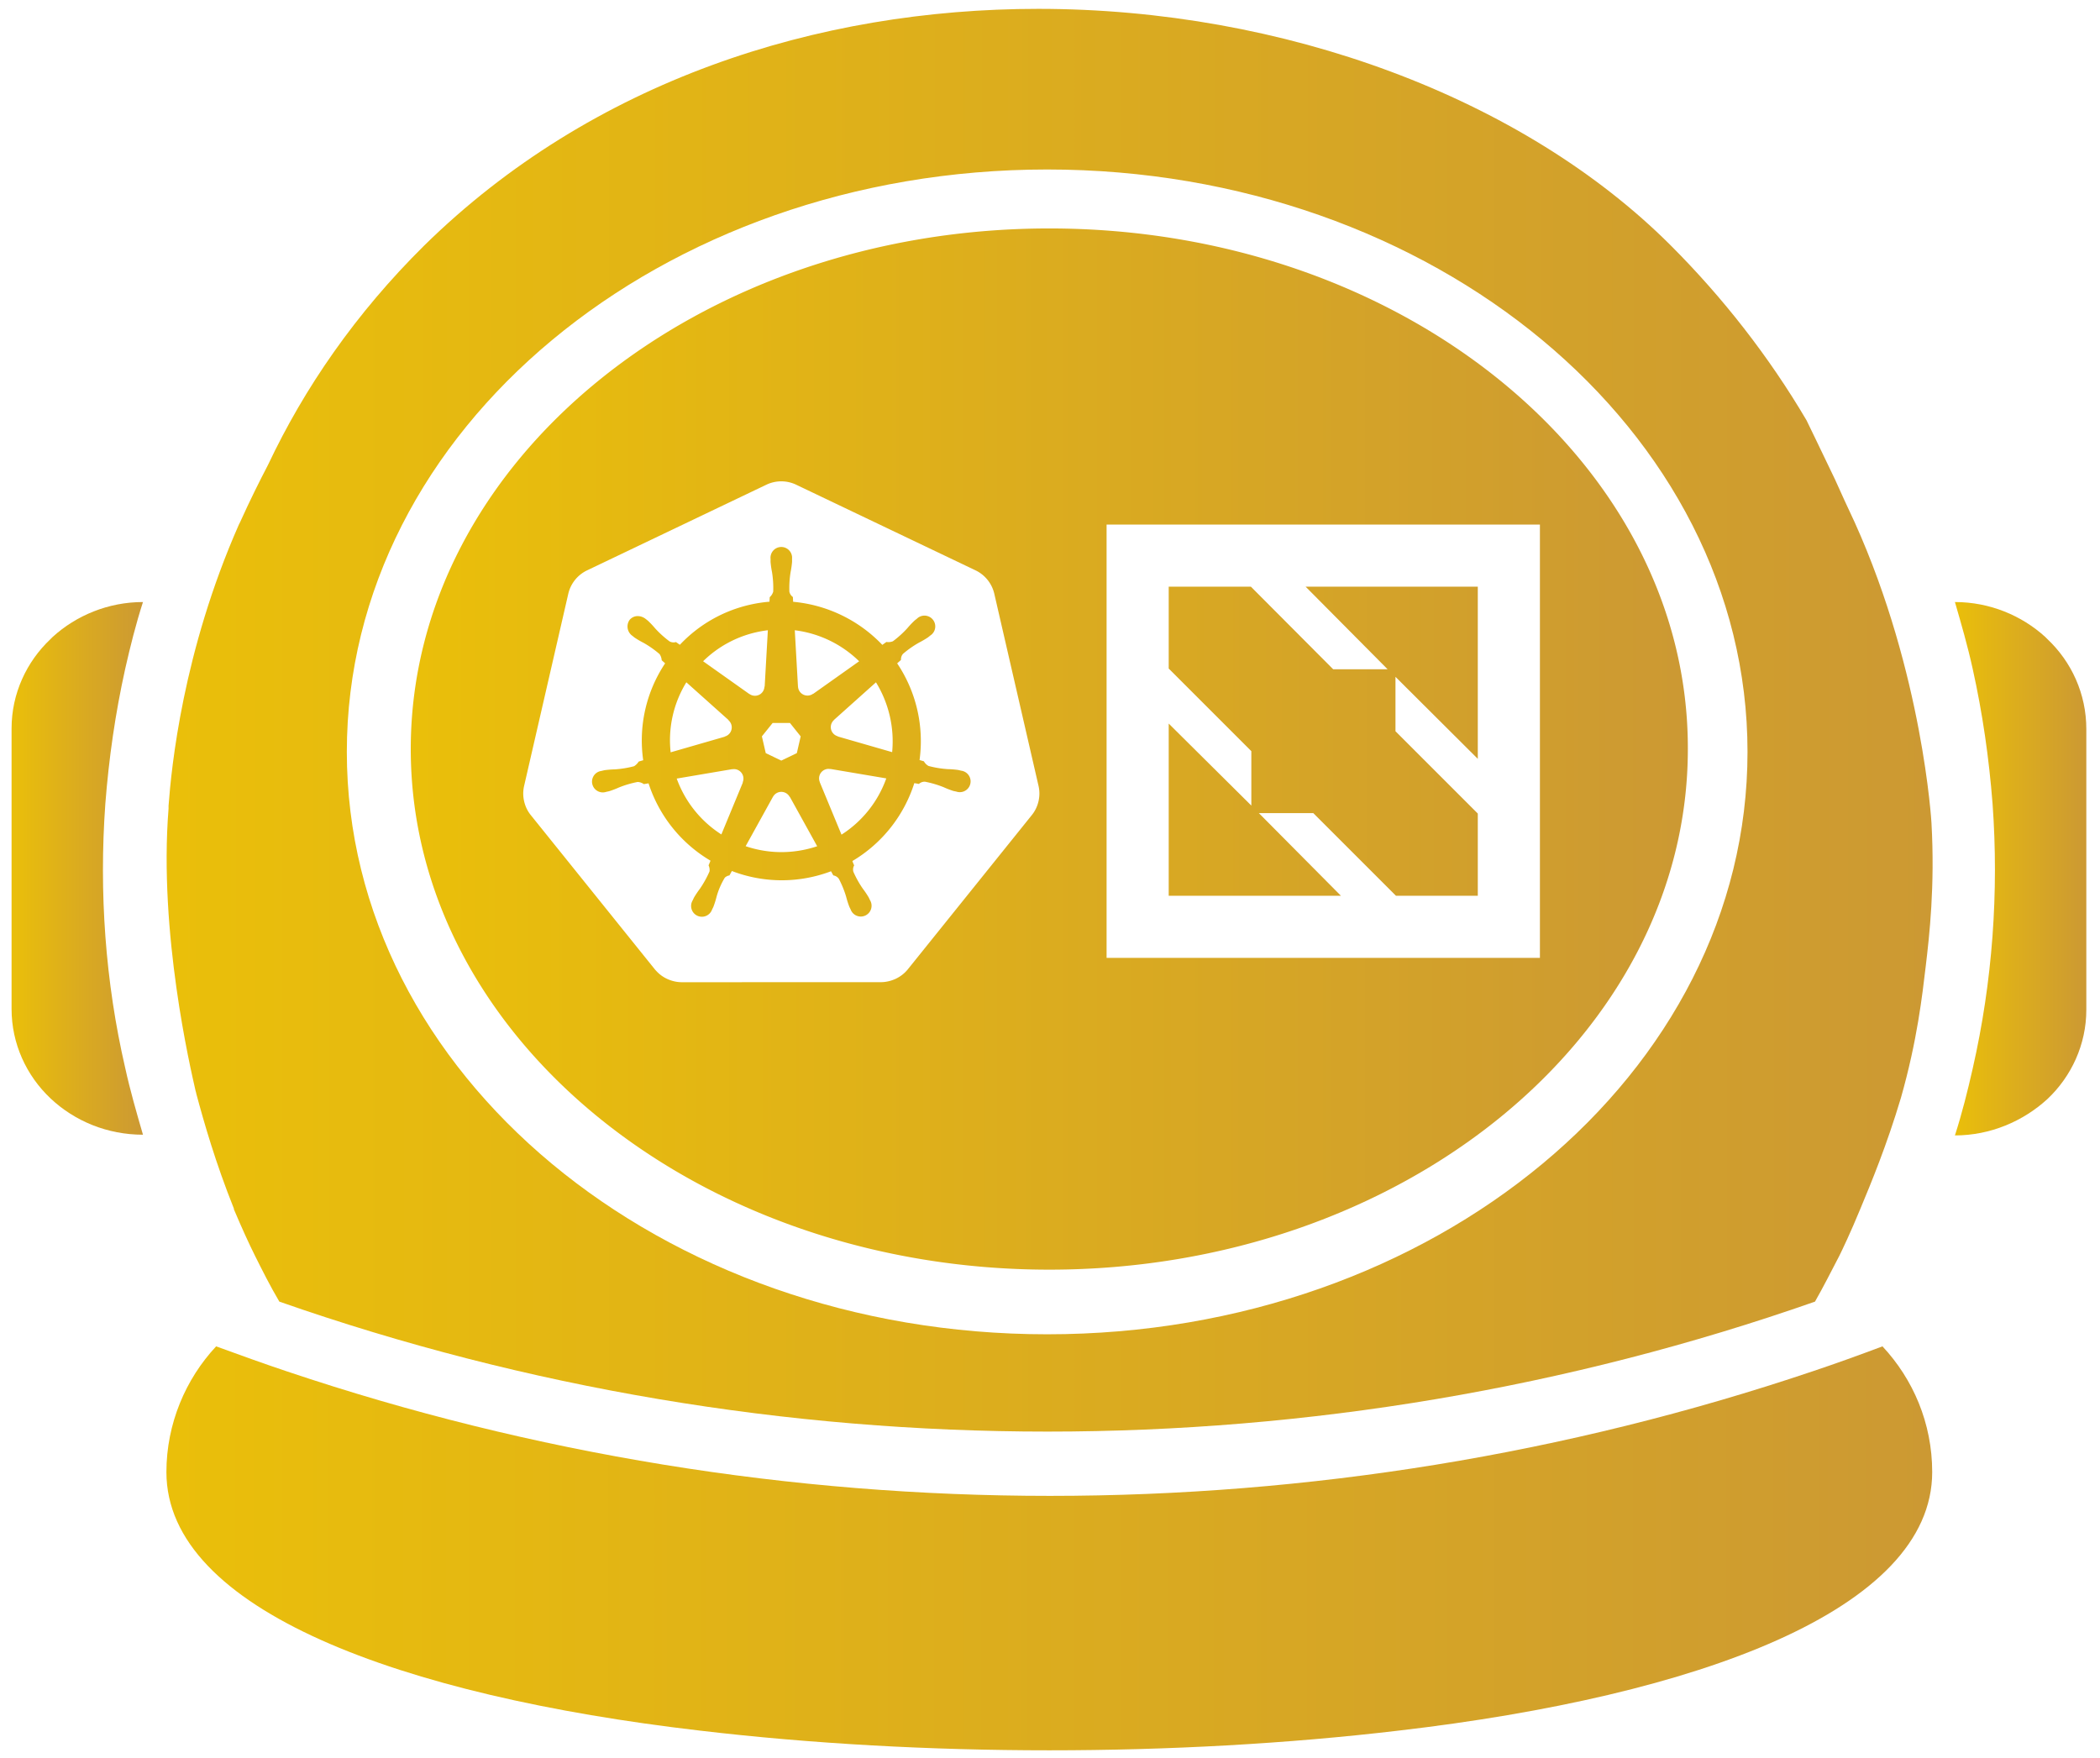
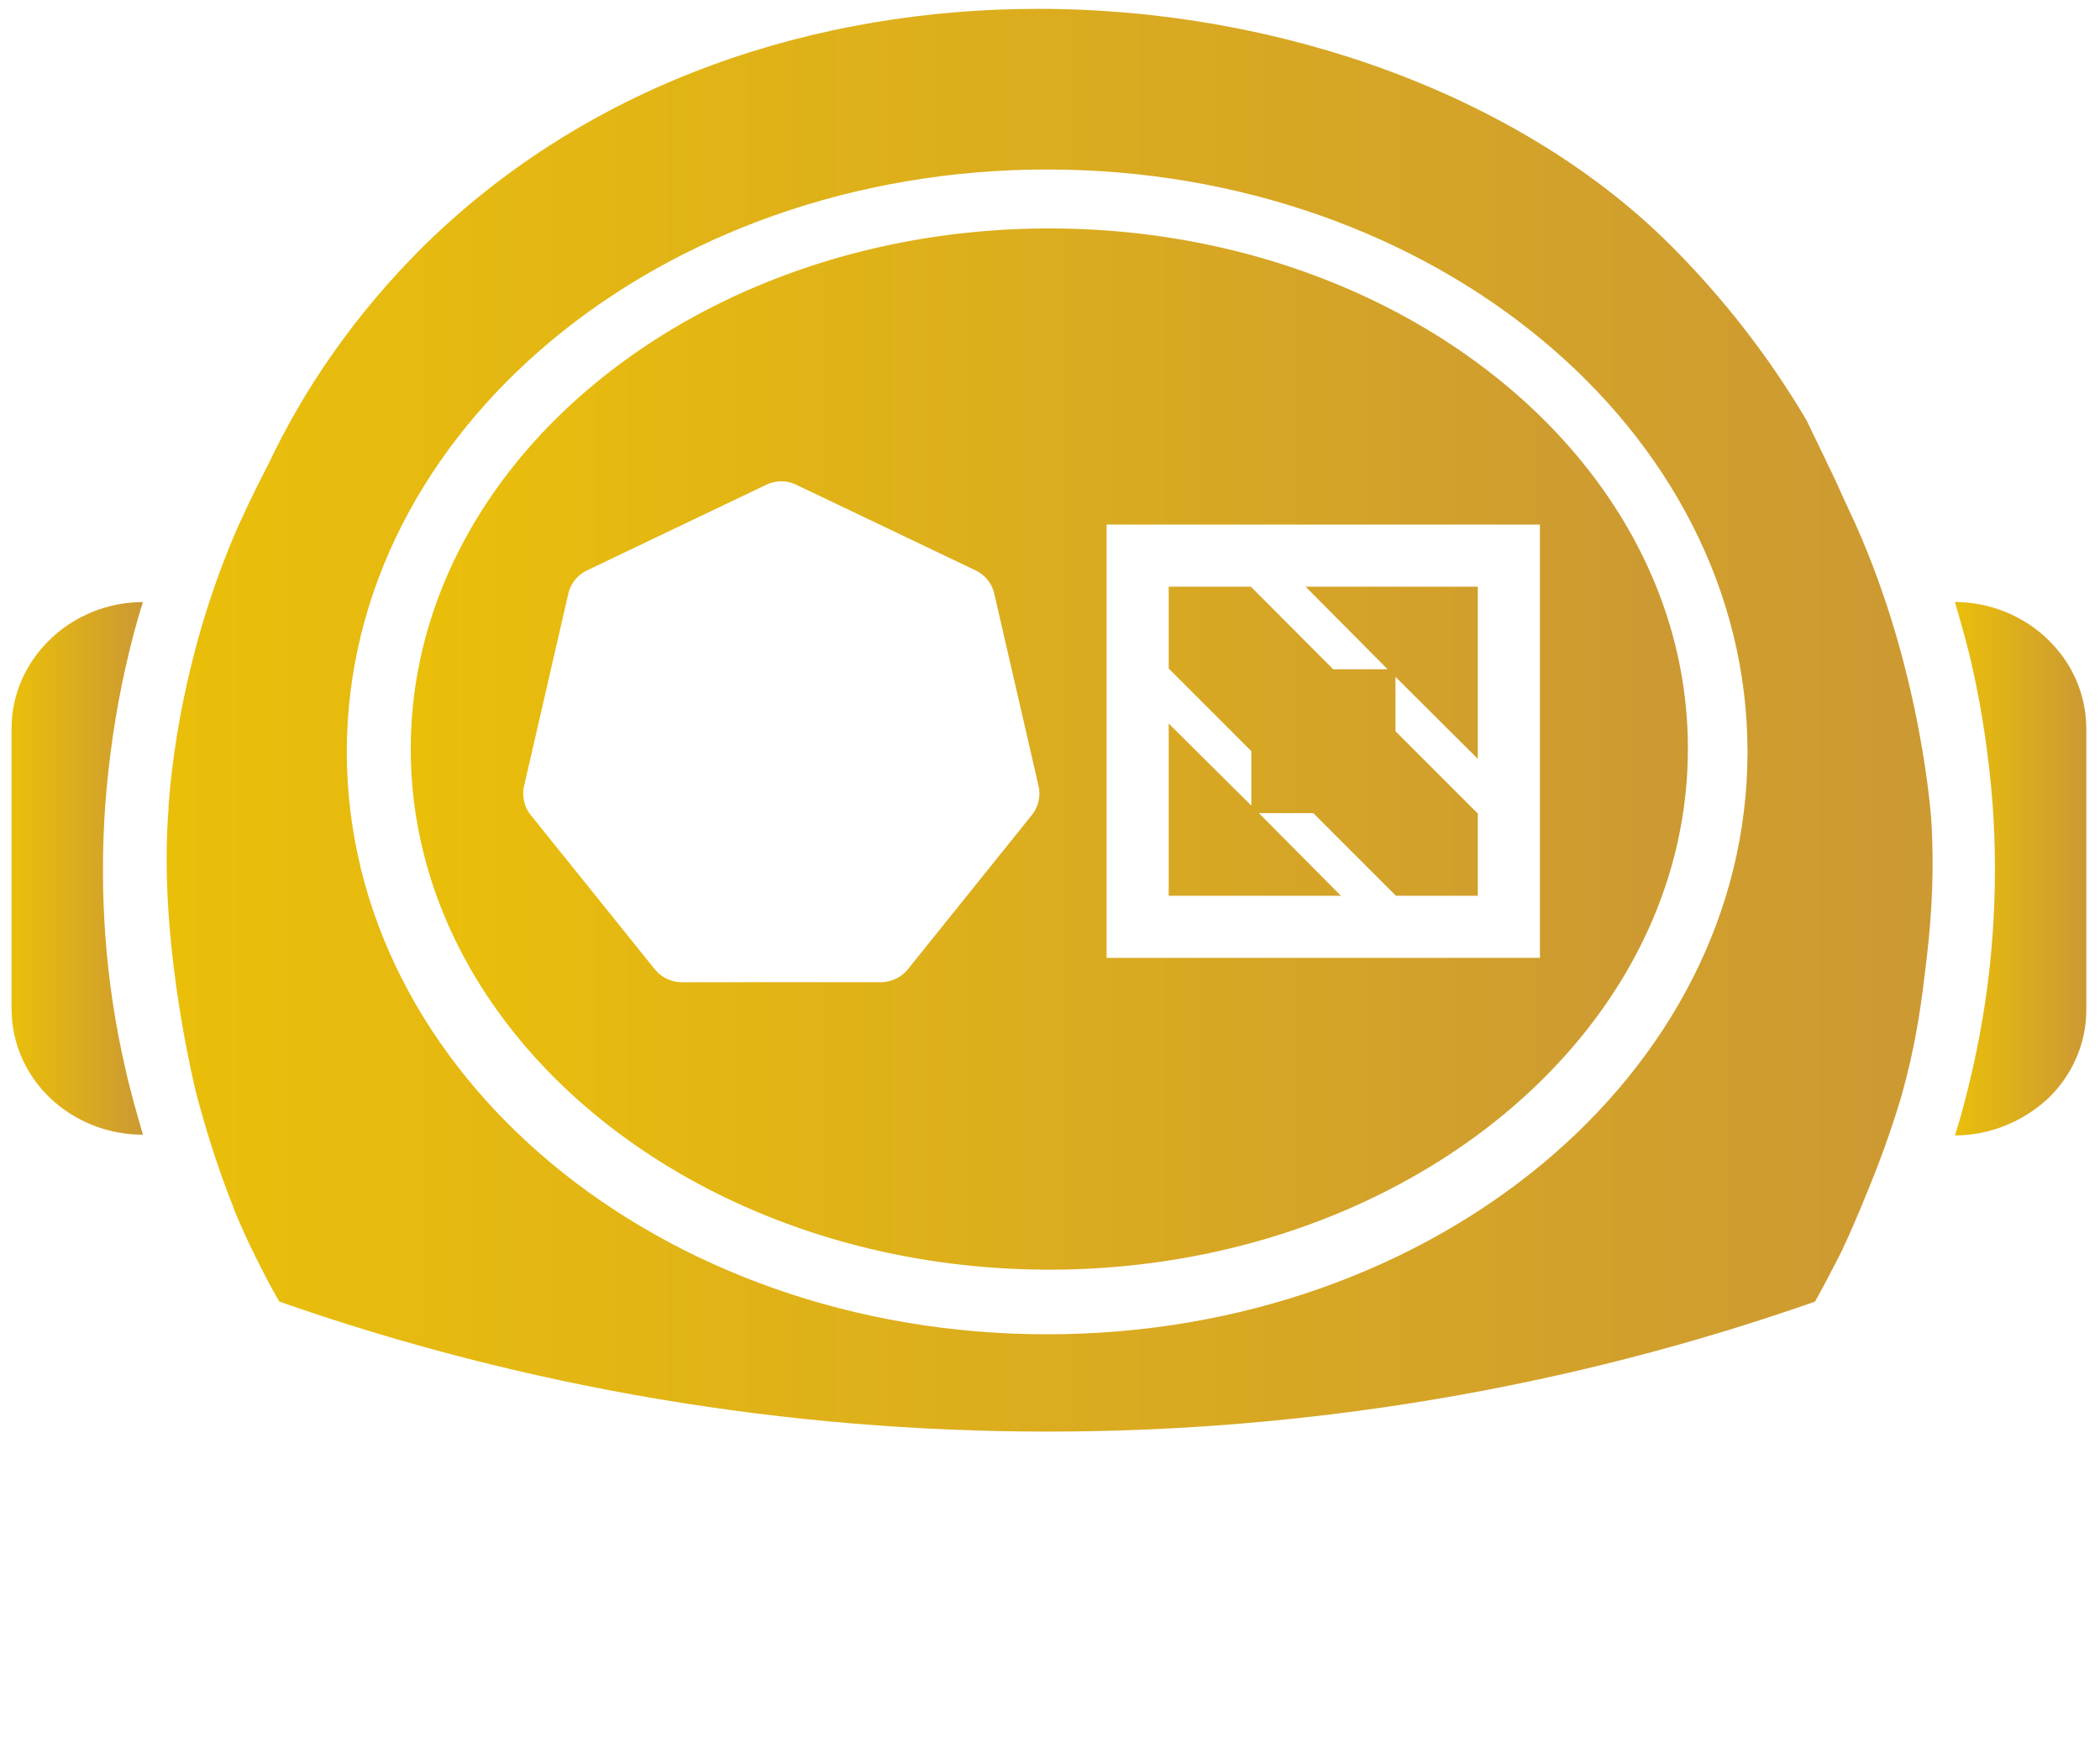
<svg xmlns="http://www.w3.org/2000/svg" xmlns:xlink="http://www.w3.org/1999/xlink" viewBox="100.23 26.005 599.541 501.93" role="img" style="max-height: 500px" width="599.541" height="501.93">
  <title>golden-kubestronaut-color.svg</title>
  <defs>
    <linearGradient gradientUnits="userSpaceOnUse" gradientTransform="matrix(14.763 0 0 -14.763 7596.775 -15267.802)" y2="-1052.755" y1="-1052.755" x2="-467.446" x1="-469.987" id="linear-gradient">
      <stop stop-color="#eabf0a" offset="0" />
      <stop stop-color="#c93" offset="1" />
    </linearGradient>
    <linearGradient gradientUnits="userSpaceOnUse" gradientTransform="matrix(143.481 0 0 -143.481 72168.297 -132008.92)" y2="-921.703" y1="-921.703" x2="-498.924" x1="-501.467" id="linear-gradient-2">
      <stop stop-color="#eabf0a" offset="0" />
      <stop stop-color="#c93" offset="1" />
    </linearGradient>
    <linearGradient gradientUnits="userSpaceOnUse" gradientTransform="matrix(143.481 0 0 -143.481 72168.297 -132008.92)" y2="-921.684" y1="-921.684" x2="-498.924" x1="-501.467" id="linear-gradient-3">
      <stop stop-color="#eabf0a" offset="0" />
      <stop stop-color="#c93" offset="1" />
    </linearGradient>
    <linearGradient gradientUnits="userSpaceOnUse" gradientTransform="matrix(143.481 0 0 -143.481 72168.297 -132008.92)" y2="-921.718" y1="-921.718" x2="-498.925" x1="-501.467" id="linear-gradient-4">
      <stop stop-color="#eabf0a" offset="0" />
      <stop stop-color="#c93" offset="1" />
    </linearGradient>
    <linearGradient gradientUnits="userSpaceOnUse" gradientTransform="matrix(198.383 0 0 -198.383 99756.747 -181707.33)" y2="-918.301" y1="-918.301" x2="-499.563" x1="-502.104" id="linear-gradient-5">
      <stop stop-color="#eabf0a" offset="0" />
      <stop stop-color="#c93" offset="1" />
    </linearGradient>
    <linearGradient gradientUnits="userSpaceOnUse" gradientTransform="matrix(14.763 0 0 -14.763 7378.442 -15267.843)" y2="-1052.751" y1="-1052.751" x2="-490.238" x1="-492.779" id="linear-gradient-6">
      <stop stop-color="#eabf0a" offset="0" />
      <stop stop-color="#c93" offset="1" />
    </linearGradient>
    <linearGradient gradientUnits="userSpaceOnUse" gradientTransform="matrix(198.404 0 0 -198.404 99767.455 -181819.644)" y2="-917.577" y1="-917.577" x2="-499.563" x1="-502.104" id="linear-gradient-7">
      <stop stop-color="#eabf0a" offset="0" />
      <stop stop-color="#c93" offset="1" />
    </linearGradient>
    <linearGradient xlink:href="#linear-gradient-7" y2="893.154" y1="608.542" x2="557.827" x1="-290.924" id="linear-gradient-8" />
    <linearGradient xlink:href="#linear-gradient-7" y2="880.095" y1="595.484" x2="562.206" x1="-286.545" id="linear-gradient-9" />
    <linearGradient xlink:href="#linear-gradient-7" y2="854.355" y1="569.743" x2="570.837" x1="-277.914" id="linear-gradient-10" />
    <linearGradient xlink:href="#linear-gradient-7" y2="842.176" y1="557.565" x2="574.921" x1="-273.83" id="linear-gradient-11" />
    <linearGradient xlink:href="#linear-gradient-7" y2="824.942" y1="540.331" x2="580.7" x1="-268.051" id="linear-gradient-12" />
    <linearGradient xlink:href="#linear-gradient-7" y2="802.318" y1="517.707" x2="588.287" x1="-260.465" id="linear-gradient-13" />
    <linearGradient xlink:href="#linear-gradient-7" y2="794.257" y1="509.646" x2="590.99" x1="-257.761" id="linear-gradient-14" />
    <linearGradient xlink:href="#linear-gradient-7" y2="778.002" y1="493.39" x2="596.441" x1="-252.31" id="linear-gradient-15" />
    <linearGradient xlink:href="#linear-gradient-7" y2="760.215" y1="475.604" x2="602.405" x1="-246.346" id="linear-gradient-16" />
    <linearGradient xlink:href="#linear-gradient-7" y2="739.51" y1="454.898" x2="609.348" x1="-239.403" id="linear-gradient-17" />
    <linearGradient xlink:href="#linear-gradient-7" y2="717.812" y1="433.2" x2="616.624" x1="-232.127" id="linear-gradient-18" />
    <linearGradient xlink:href="#linear-gradient-7" y2="695.819" y1="411.208" x2="623.999" x1="-224.752" id="linear-gradient-19" />
    <linearGradient xlink:href="#linear-gradient-7" y2="756.567" y1="471.956" x2="603.629" x1="-245.123" id="linear-gradient-20" />
    <linearGradient xlink:href="#linear-gradient-7" y2="731.97" y1="447.359" x2="611.877" x1="-236.875" id="linear-gradient-21" />
    <linearGradient xlink:href="#linear-gradient-7" y2="712.327" y1="427.716" x2="618.463" x1="-230.288" id="linear-gradient-22" />
    <linearGradient xlink:href="#linear-gradient-7" y2="688.446" y1="403.835" x2="626.471" x1="-222.28" id="linear-gradient-23" />
    <linearGradient xlink:href="#linear-gradient-7" y2="660.328" y1="375.717" x2="635.9" x1="-212.851" id="linear-gradient-24" />
    <linearGradient xlink:href="#linear-gradient-7" y2="636.401" y1="351.79" x2="643.924" x1="-204.828" id="linear-gradient-25" />
    <clipPath id="clippath">
      <path class="cls-1" d="M663.421 216.956c2.838 12.774 4.663 25.551 5.677 38.529 1.824 25.147 0 50.699-5.677 75.64-1.421 6.284-3.042 12.774-5.07 19.061 10.139 0 19.468-4.056 26.362-10.342 6.897-6.49 11.153-15.615 11.153-25.551v-80.1c0-10.137-4.256-19.262-11.153-25.755l-.607-.607c-6.693-6.083-15.819-9.936-25.755-9.936 1.824 6.287 3.649 12.574 5.07 19.061h0z" />
    </clipPath>
    <style>.cls-1{fill:none}</style>
  </defs>
  <g clip-path="url(#clippath)">
    <path d="M658.352 197.895h37.515v152.291h-37.515z" fill="url(#linear-gradient)" />
  </g>
  <path class="cls-1" d="M399.192 406.966c110.517 0 199.945-74.42 199.945-166.283S509.506 74.398 399.192 74.398s-199.943 74.423-199.943 166.286h-0c0 91.86 89.426 166.283 199.943 166.283zm.61-315.736c100.581 0 182.506 66.715 182.302 148.642 0 81.924-81.721 148.64-182.302 148.64s-182.302-66.715-182.302-148.64S299.221 91.23 399.802 91.23z" />
  <path d="M459.632 258.164h15.54l23.589 23.589h23.374v-23.46l-23.503-23.503v-15.539l23.503 23.417v-49.159h-49.159l23.417 23.589h-15.539l-23.503-23.589h-23.46v23.374l23.589 23.589v15.54l-23.589-23.417v49.158h49.158l-23.417-23.589z" fill="url(#linear-gradient-2)" />
-   <path d="M303.079 271.743l-.557 1.337c.259.539.353 1.141.272 1.736-.765 1.746-1.692 3.418-2.775 4.988-.595.785-1.144 1.603-1.644 2.452-.122.229-.277.582-.394.823-.104.178-.193.363-.262.556-.574 1.603.262 3.365 1.863 3.936 1.603.572 3.364-.262 3.936-1.865l.005-.005v-.005c.117-.242.282-.557.381-.78a25.933 25.933 0 0 0 .884-2.811c.529-1.939 1.329-3.794 2.373-5.512.366-.343.828-.567 1.324-.643l.694-1.258c9.105 3.502 19.181 3.527 28.303.071.196.346.559 1.011.656 1.182.625.099 1.189.44 1.565.948.869 1.647 1.573 3.375 2.104 5.159.244.953.541 1.891.892 2.811.099.226.262.546.379.788.069.188.152.368.257.541.874 1.461 2.765 1.936 4.226 1.062 1.461-.874 1.936-2.765 1.062-4.226-.117-.241-.279-.597-.401-.826a25.514 25.514 0 0 0-1.644-2.445c-1.065-1.53-1.974-3.161-2.719-4.869-.163-.61-.076-1.26.236-1.809-.196-.402-.366-.816-.511-1.237l-0.0 0.0 0-0v0c8.421-4.993 14.713-12.909 17.679-22.24.44.069.877.145 1.311.229.467-.429 1.082-.658 1.718-.638 1.83.351 3.621.877 5.349 1.573.897.409 1.814.762 2.752 1.065.221.056.539.112.79.168.023.005.041.015.061.02l.046.005a3.052 3.052 0 0 0 .562.13c1.685.221 3.232-.966 3.453-2.65.221-1.687-.966-3.232-2.651-3.453-.264-.061-.638-.165-.894-.211a25.869 25.869 0 0 0-2.94-.236c-1.858-.122-3.7-.424-5.499-.905-.557-.313-1.014-.773-1.324-1.329l-1.238-.361c1.324-9.674-.95-19.496-6.391-27.605.318-.287.917-.818 1.09-.976-.043-.63.163-1.255.574-1.736 1.413-1.215 2.94-2.287 4.561-3.204.877-.447 1.728-.943 2.549-1.487.198-.147.47-.379.676-.546.183-.117.353-.252.508-.404 1.212-1.194 1.225-3.146.03-4.361-1.197-1.212-3.148-1.225-4.361-.03-.208.165-.493.381-.681.544-.714.673-1.393 1.39-2.025 2.142-1.253 1.38-2.638 2.633-4.134 3.743-.59.239-1.233.308-1.86.201l-1.167.834c-6.716-7.049-15.763-11.42-25.46-12.302-.025-.407-.061-1.146-.074-1.367-.521-.361-.879-.912-1.001-1.535a28.507 28.507 0 0 1 .348-5.563c.196-.963.335-1.939.419-2.917.01-.246-.005-.602-.005-.872a3.161 3.161 0 0 0 0-.62c-.173-1.695-1.685-2.927-3.38-2.755-1.695.17-2.927 1.682-2.755 3.377 0 .028.008.056.008.086-.005.254-.015.562-.008.785.084.978.224 1.954.417 2.917.295 1.837.409 3.7.343 5.562-.175.612-.521 1.164-.996 1.586l-.074 1.296c-1.865.155-3.718.44-5.545.854-7.672 1.733-14.65 5.72-20.039 11.448a54.4 54.4 0 0 1-1.105-.785 2.429 2.429 0 0 1-1.822-.178c-1.497-1.108-2.882-2.358-4.135-3.735-.633-.752-1.306-1.469-2.02-2.145-.186-.16-.473-.379-.681-.541-.607-.49-1.357-.773-2.137-.806-.94-.051-1.848.351-2.445 1.08-1.034 1.459-.696 3.479.755 4.523l.046.03c.203.165.45.374.635.511.818.546 1.667 1.042 2.544 1.489 1.621.915 3.148 1.99 4.561 3.204.366.521.579 1.133.615 1.769l.983.877c-5.423 8.137-7.651 17.989-6.259 27.668l-1.283.376c-.335.536-.785.991-1.319 1.329-1.799.48-3.639.78-5.496.902a25.911 25.911 0 0 0-2.943.236c-.234.046-.564.132-.821.191l-.025.008-.046.013c-.19.023-.379.066-.562.127-1.613.531-2.493 2.272-1.962 3.885.531 1.616 2.272 2.493 3.885 1.962.015 0 .033 0 .048-.003.02-.005.038-.015.058-.023.252-.053.572-.114.793-.175.938-.3 1.855-.651 2.752-1.055 1.728-.696 3.517-1.222 5.347-1.573.635.038 1.245.254 1.763.62l1.337-.226c3.001 9.273 9.293 17.127 17.687 22.083zm27.336-3.25c-5.74 1.316-11.733 1.009-17.308-.889l7.786-14.078h.013c.252-.473.635-.859 1.105-1.111 1.316-.704 2.953-.211 3.659 1.103h.058l7.804 14.103a33.006 33.006 0 0 1-3.118.872zm10.058-4.183l-6.198-14.973.018-.025c-.572-1.331.008-2.876 1.311-3.507.323-.158.676-.249 1.037-.269.206-.01.417.008.62.048l.028-.036 15.971 2.701c-2.358 6.625-6.859 12.276-12.787 16.06zm9.844-43.492c3.667 5.967 5.288 12.965 4.617 19.935l-15.514-4.47-.015-.064c-.511-.142-.968-.429-1.316-.828-.986-1.126-.869-2.836.254-3.819l-.005-.033 11.979-10.721h0zm-4.803-6.01l-13.107 9.293-.048-.02c-.427.312-.938.493-1.469.516-1.492.069-2.76-1.085-2.828-2.579l-.015-.002-.91-16.065c6.932.859 13.387 3.972 18.378 8.858zm-24.695 17.61h4.935l3.067 3.835-1.1 4.782-4.432 2.132-4.442-2.137h-0l-1.103-4.785 3.075-3.827zm-4.64-25.905c1.08-.244 2.173-.432 3.27-.564l-.91 16.088-.069.033c-.02.531-.201 1.044-.513 1.474-.877 1.207-2.569 1.474-3.776.597v0l-.025.015-13.194-9.354c4.201-4.127 9.471-6.998 15.216-8.289zm-19.999 14.299l12.045 10.774-.015.064c.404.351.694.813.836 1.326.391 1.441-.457 2.927-1.898 3.321l-0.0 0-.013.053-15.438 4.455c-.77-6.978.808-14.012 4.483-19.994zm13.079 24.804l.025.033c.175-.036.356-.051.534-.048 1.245.02 2.317.889 2.592 2.104.13.557.076 1.138-.15 1.664l.048.058-6.134 14.823c-5.888-3.766-10.37-9.374-12.746-15.948l15.831-2.686z" fill="url(#linear-gradient-3)" />
  <path d="M399.802 388.512c100.581 0 182.302-66.715 182.302-148.64.203-81.927-81.721-148.642-182.302-148.642s-182.302 66.715-182.302 148.642 81.721 148.64 182.302 148.64zm16.354-212.738h123.714v123.714H416.156V175.774zm-164.98 82.142c-.402-.62-.727-1.286-.976-1.982-.145-.407-.264-.823-.356-1.248-.31-1.39-.31-2.833.003-4.224l12.64-54.99c.691-2.882 2.635-5.301 5.301-6.594l51.24-24.481c2.688-1.283 5.814-1.283 8.505 0l51.247 24.469c2.666 1.294 4.612 3.713 5.301 6.594l12.66 54.993 0.0 0v-.003c.312 1.39.312 2.831.002 4.221-.094.424-.213.844-.363 1.253-.356.996-.872 1.924-1.532 2.749l-34.372 42.76-1.082 1.344c-.663.818-1.459 1.522-2.351 2.084-.346.219-.706.419-1.075.597-.246.117-.503.216-.76.313-.328.125-.663.234-1.004.323a10 10 0 0 1-1.446.274 9.857 9.857 0 0 1-1.024.061l-56.322.013h-.552c-.844-.005-1.682-.122-2.493-.343a10.087 10.087 0 0 1-2.803-1.22c-.686-.437-1.314-.958-1.87-1.55-.17-.178-.34-.353-.496-.544l-35.467-44.097c-.198-.249-.381-.508-.557-.772z" fill="url(#linear-gradient-4)" />
-   <path d="M637.666 410.412c-6.487 2.435-13.178 4.866-19.872 7.1h0c-140.732 47.451-294.85 47.451-435.782 0-6.693-2.234-13.384-4.665-20.077-7.1h-0c-8.718 9.328-14.194 22.104-14.195 35.891v.005c.003 39.341 66.92 63.875 152.291 73.81 63.473 7.504 136.069 7.504 199.539 0 85.375-9.936 152.294-34.471 152.294-73.813 0-13.992-5.476-26.565-14.197-35.893h-0z" fill="url(#linear-gradient-5)" />
  <path d="M114.685 208.438c-6.891 6.492-11.15 15.617-11.151 25.549v80.107c.001 9.932 4.259 19.057 11.151 25.549 6.897 6.487 16.225 10.34 26.364 10.34v-0c-1.827-6.287-3.652-12.574-5.072-19.061-5.674-24.538-7.501-50.089-5.674-75.437 1.011-12.978 2.838-25.754 5.674-38.529 1.42-6.284 3.042-12.774 5.072-19.061v-0c-9.938 0-19.064 3.853-25.755 9.936l-.61.607z" fill="url(#linear-gradient-6)" />
  <path d="M156.258 338.223c2.229 8.312 5.474 19.671 10.747 32.849v.204c2.231 5.272 4.259 9.735 6.084 13.384 2.028 4.056 4.259 8.518 6.894 12.978 141.342 49.479 297.284 49.479 438.42 0 2.434-4.259 4.666-8.719 6.894-12.978.813-1.624 3.245-6.69 6.083-13.587 3.042-7.298 7.504-18.047 11.56-31.635 4.666-16.423 6.086-29.2 7.097-37.716 1.014-8.518 2.635-22.713 1.621-40.76 0 0-2.432-42.585-21.9-85.779-1.825-3.853-3.852-8.312-5.679-12.371-4.256-8.922-8.109-16.83-8.109-16.83-10.749-18.251-23.93-35.081-38.732-49.886-42.259-42.257-110.599-67.556-180.592-67.562-63.011-.005-127.355 20.489-175.294 67.562-19.671 19.468-34.273 40.76-44.615 62.663-2.432 4.663-5.067 9.936-7.908 16.22l-.404.813c-16.022 36.298-19.264 69.351-20.075 80.303v.811c-2.838 35.487 6.287 74.219 7.705 80.503.203.61.203.813.203.813zm42.991-97.54c0-91.863 89.629-166.286 199.943-166.286s199.945 74.423 199.945 166.286-89.428 166.283-199.945 166.283-199.943-74.423-199.943-166.283h0z" fill="url(#linear-gradient-7)" />
  <path d="M89.369 769.961c-1.554-2.494-3.384-5.19-5.493-8.087-2.108-2.897-4.38-5.818-6.815-8.762-2.436-2.941-4.983-5.764-7.645-8.464-2.662-2.7-5.321-5.085-7.981-7.155v32.468H44.178v-76.658h17.256v28.811c4.437-4.659 8.944-9.534 13.521-14.622 4.577-5.087 8.805-9.815 12.682-14.188h20.478c-5.216 6.214-10.465 12.187-15.744 17.92-5.278 5.735-10.835 11.504-16.667 17.312 6.132 5.116 12.049 11.183 17.746 18.204 5.697 7.021 11.174 14.762 16.436 23.223H89.369z" fill="url(#linear-gradient-8)" />
-   <path d="M164.64 767.97c-2.803.812-6.416 1.567-10.84 2.268s-9.071 1.051-13.938 1.051c-4.941 0-9.053-.663-12.334-1.991-3.282-1.327-5.882-3.188-7.798-5.586-1.918-2.396-3.282-5.254-4.093-8.573-.812-3.318-1.217-6.969-1.217-10.951v-32.411h16.482v30.421c0 5.31.7 9.145 2.102 11.504 1.4 2.361 4.019 3.54 7.854 3.54 1.179 0 2.434-.056 3.761-.166 1.328-.111 2.506-.239 3.54-.388v-44.911h16.482v56.194z" fill="url(#linear-gradient-9)" />
+   <path d="M164.64 767.97c-2.803.812-6.416 1.567-10.84 2.268s-9.071 1.051-13.938 1.051c-4.941 0-9.053-.663-12.334-1.991-3.282-1.327-5.882-3.188-7.798-5.586-1.918-2.396-3.282-5.254-4.093-8.573-.812-3.318-1.217-6.969-1.217-10.951v-32.411h16.482v30.421c0 5.31.7 9.145 2.102 11.504 1.4 2.361 4.019 3.54 7.854 3.54 1.179 0 2.434-.056 3.761-.166 1.328-.111 2.506-.239 3.54-.388v-44.911v56.194z" fill="url(#linear-gradient-9)" />
  <path d="M234.217 740.868c0 4.646-.683 8.85-2.046 12.61-1.365 3.762-3.337 6.97-5.918 9.624-2.583 2.655-5.752 4.701-9.513 6.14-3.761 1.438-8.039 2.157-12.832 2.157-1.991 0-4.076-.094-6.25-.277-2.176-.185-4.314-.425-6.416-.719-2.102-.296-4.112-.645-6.029-1.051-1.918-.404-3.614-.83-5.088-1.272v-81.304l16.482-2.655v28.982c1.842-.811 3.761-1.438 5.752-1.881s4.129-.664 6.416-.664c4.129 0 7.779.72 10.951 2.157 3.17 1.438 5.825 3.484 7.964 6.14 2.138 2.654 3.761 5.846 4.867 9.568 1.106 3.725 1.659 7.873 1.659 12.444zm-16.814-.442c0-10.619-3.91-15.929-11.726-15.929-1.697 0-3.374.221-5.033.663-1.659.443-3.005.996-4.037 1.66V756.798c.811.148 1.842.276 3.097.387 1.253.11 2.617.166 4.093.166 4.498 0 7.89-1.549 10.177-4.646 2.285-3.097 3.429-7.189 3.429-12.278z" fill="url(#linear-gradient-10)" />
  <path d="M244.172 741.311c0-5.161.791-9.679 2.378-13.551 1.585-3.871 3.668-7.097 6.25-9.679 2.581-2.58 5.548-4.535 8.905-5.862 3.355-1.328 6.803-1.991 10.343-1.991 8.258 0 14.785 2.526 19.58 7.577 4.792 5.052 7.19 12.482 7.19 22.289 0 .96-.038 2.011-.11 3.153-.075 1.144-.149 2.156-.221 3.042H261.096c.368 3.393 1.953 6.084 4.757 8.075 2.802 1.99 6.562 2.986 11.283 2.986 3.023 0 5.991-.276 8.905-.83 2.913-.553 5.291-1.233 7.135-2.046l2.212 13.385c-.885.442-2.065.885-3.54 1.327-1.476.442-3.116.83-4.923 1.161-1.808.332-3.744.608-5.807.83-2.065.222-4.131.332-6.195.332-5.237 0-9.79-.774-13.661-2.323s-7.08-3.668-9.624-6.36c-2.544-2.691-4.424-5.88-5.641-9.568-1.217-3.687-1.825-7.669-1.825-11.947zm38.716-6.305c-.075-1.4-.315-2.766-.719-4.093-.406-1.328-1.034-2.507-1.88-3.54-.849-1.032-1.918-1.881-3.208-2.544-1.291-.664-2.895-.996-4.812-.996-1.844 0-3.429.314-4.756.94-1.328.627-2.434 1.457-3.319 2.489-.885 1.033-1.567 2.231-2.046 3.595-.48 1.365-.83 2.748-1.051 4.148h21.792z" fill="url(#linear-gradient-11)" />
  <path d="M328.242 758.125c3.023 0 5.161-.294 6.416-.885 1.253-.59 1.881-1.732 1.881-3.43 0-1.327-.812-2.488-2.434-3.484-1.623-.995-4.093-2.119-7.412-3.374-2.582-.957-4.922-1.953-7.024-2.986-2.102-1.032-3.891-2.268-5.365-3.706-1.476-1.438-2.619-3.152-3.429-5.144-.812-1.991-1.217-4.387-1.217-7.19 0-5.456 2.027-9.771 6.084-12.942 4.055-3.17 9.624-4.756 16.703-4.756 3.54 0 6.931.314 10.177.939 3.244.628 5.825 1.311 7.743 2.047l-2.876 12.832c-1.919-.664-4.001-1.254-6.25-1.771-2.25-.515-4.776-.774-7.578-.774-5.163 0-7.743 1.438-7.743 4.314 0 .664.111 1.255.332 1.77.221.518.664 1.015 1.327 1.494.664.48 1.566.999 2.71 1.555 1.143.559 2.6 1.172 4.369 1.84 3.612 1.339 6.599 2.66 8.96 3.959 2.359 1.302 4.221 2.707 5.586 4.214 1.364 1.51 2.323 3.185 2.876 5.023s.83 3.974.83 6.4c0 5.739-2.157 10.081-6.471 13.025-4.314 2.941-10.417 4.414-18.307 4.414-5.163 0-9.458-.442-12.887-1.327-3.429-.886-5.807-1.622-7.135-2.213l2.766-13.385c2.802 1.106 5.678 1.974 8.628 2.6 2.949.627 5.863.94 8.739.94z" fill="url(#linear-gradient-12)" />
  <path d="M364.633 697.285l16.482-2.655v17.146h19.8v13.717h-19.8v20.465c0 3.467.608 6.232 1.825 8.296 1.217 2.065 3.667 3.098 7.356 3.098 1.77 0 3.595-.166 5.476-.498s3.595-.791 5.143-1.383l2.323 12.832c-1.991.812-4.203 1.513-6.637 2.102-2.434.59-5.42.885-8.96.885-4.499 0-8.224-.608-11.172-1.825-2.951-1.217-5.31-2.912-7.08-5.088-1.77-2.175-3.006-4.812-3.706-7.909-.702-3.098-1.051-6.526-1.051-10.288V697.285z" fill="url(#linear-gradient-13)" />
  <path d="M449.365 726.377c-1.477-.367-3.208-.755-5.199-1.161-1.991-.404-4.131-.608-6.416-.608-1.033 0-2.268.094-3.706.276-1.438.186-2.526.388-3.263.608v44.469h-16.482v-55.088c2.949-1.032 6.434-2.009 10.453-2.932 4.019-.921 8.499-1.383 13.44-1.383.885 0 1.953.056 3.208.166 1.253.111 2.506.26 3.761.442 1.253.186 2.507.406 3.762.664 1.253.26 2.322.572 3.207.94l-2.765 13.605z" fill="url(#linear-gradient-14)" />
  <path d="M514.297 740.758c0 4.573-.663 8.758-1.991 12.555-1.327 3.8-3.245 7.044-5.752 9.734-2.508 2.693-5.514 4.776-9.015 6.25-3.504 1.475-7.431 2.213-11.781 2.213-4.278 0-8.169-.738-11.67-2.213-3.504-1.474-6.51-3.557-9.016-6.25-2.508-2.69-4.463-5.935-5.863-9.734-1.401-3.797-2.102-7.981-2.102-12.555 0-4.571.72-8.739 2.157-12.5 1.438-3.761 3.43-6.969 5.974-9.624 2.544-2.654 5.567-4.718 9.07-6.194 3.502-1.475 7.318-2.212 11.449-2.212 4.203 0 8.056.737 11.56 2.212 3.502 1.477 6.508 3.54 9.016 6.194 2.506 2.655 4.461 5.863 5.862 9.624 1.4 3.761 2.102 7.929 2.102 12.5zm-16.813 0c0-5.089-1.015-9.088-3.042-12.002-2.029-2.912-4.923-4.369-8.684-4.369s-6.675 1.457-8.739 4.369c-2.065 2.914-3.097 6.913-3.097 12.002s1.031 9.126 3.097 12.112c2.064 2.987 4.979 4.48 8.739 4.48s6.654-1.493 8.684-4.48c2.027-2.986 3.042-7.023 3.042-12.112z" fill="url(#linear-gradient-15)" />
  <path d="M527.018 713.767c2.802-.811 6.416-1.565 10.841-2.268 4.425-.7 9.07-1.051 13.938-1.051 4.94 0 9.052.646 12.334 1.936 3.28 1.292 5.88 3.117 7.799 5.476 1.917 2.361 3.28 5.163 4.093 8.407.811 3.246 1.217 6.858 1.217 10.841v32.854h-16.482v-30.862c0-5.31-.701-9.071-2.102-11.283-1.401-2.212-4.021-3.318-7.854-3.318-1.181 0-2.434.055-3.762.166-1.327.11-2.508.24-3.539.387v44.911h-16.482v-56.194z" fill="url(#linear-gradient-16)" />
  <path d="M613.078 710.228c4.867 0 8.922.553 12.168 1.659 3.244 1.105 5.844 2.692 7.798 4.756 1.953 2.065 3.336 4.574 4.148 7.522.811 2.95 1.217 6.232 1.217 9.845v34.292c-2.361.517-5.642 1.125-9.845 1.825s-9.292 1.051-15.266 1.051c-3.761 0-7.173-.332-10.232-.995-3.061-.664-5.696-1.751-7.909-3.264-2.212-1.511-3.909-3.484-5.088-5.918-1.181-2.434-1.77-5.42-1.77-8.96 0-3.392.681-6.268 2.046-8.628 1.364-2.359 3.189-4.24 5.476-5.642 2.285-1.4 4.903-2.415 7.854-3.042 2.949-.626 6.01-.94 9.182-.94 2.138 0 4.038.093 5.697.276 1.659.185 3.004.425 4.037.719v-1.549c0-2.802-.849-5.05-2.544-6.747-1.697-1.696-4.646-2.545-8.85-2.545-2.804 0-5.569.204-8.296.608-2.729.406-5.089.979-7.08 1.715l-2.102-13.274c.957-.293 2.157-.608 3.595-.939 1.438-.332 3.004-.626 4.701-.886 1.696-.257 3.484-.479 5.365-.663 1.881-.184 3.778-.276 5.697-.276zm1.327 48.229c1.621 0 3.17-.037 4.646-.111 1.475-.072 2.655-.183 3.54-.331v-12.5c-.663-.147-1.659-.294-2.986-.442-1.327-.147-2.544-.222-3.65-.222-1.549 0-3.006.094-4.37.276-1.365.186-2.562.536-3.595 1.051-1.033.518-1.844 1.217-2.434 2.103-.591.885-.885 1.99-.885 3.318 0 2.582.866 4.369 2.6 5.364 1.731.996 4.11 1.494 7.135 1.494z" fill="url(#linear-gradient-17)" />
-   <path d="M703.01 767.97c-2.804.812-6.416 1.567-10.841 2.268s-9.07 1.051-13.938 1.051c-4.942 0-9.054-.663-12.334-1.991-3.282-1.327-5.882-3.188-7.799-5.586-1.919-2.396-3.282-5.254-4.093-8.573-.812-3.318-1.217-6.969-1.217-10.951v-32.411h16.481v30.421c0 5.31.7 9.145 2.103 11.504 1.399 2.361 4.019 3.54 7.854 3.54 1.179 0 2.434-.056 3.761-.166 1.328-.111 2.507-.239 3.54-.388v-44.911h16.482v56.194z" fill="url(#linear-gradient-18)" />
  <path d="M717.942 697.285l16.481-2.655v17.146h19.801v13.717h-19.801v20.465c0 3.467.608 6.232 1.825 8.296 1.217 2.065 3.668 3.098 7.356 3.098 1.77 0 3.595-.166 5.476-.498s3.595-.791 5.144-1.383l2.323 12.832c-1.991.812-4.203 1.513-6.637 2.102-2.434.59-5.421.885-8.961.885-4.499 0-8.224-.608-11.172-1.825-2.95-1.217-5.31-2.912-7.08-5.088-1.77-2.175-3.005-4.812-3.705-7.909-.702-3.098-1.051-6.526-1.051-10.288V697.285z" fill="url(#linear-gradient-19)" />
  <path d="M201.042 594.464c-8.61 0-14.83 2.391-18.66 7.168-3.832 4.78-5.746 11.315-5.746 19.608 0 4.028.474 7.683 1.421 10.959.948 3.279 2.37 6.103 4.266 8.472 1.896 2.369 4.265 4.206 7.108 5.51 2.844 1.303 6.161 1.954 9.952 1.954 2.053 0 3.81-.038 5.272-.118 1.46-.078 2.744-.237 3.851-.474v-28.554h18.483v40.639c-2.212.87-5.767 1.797-10.663 2.784-4.898.986-10.941 1.48-18.127 1.48-6.161 0-11.75-.947-16.765-2.844-5.017-1.896-9.301-4.659-12.855-8.293-3.555-3.632-6.3-8.096-8.234-13.389-1.937-5.29-2.903-11.333-2.903-18.127 0-6.872 1.066-12.953 3.199-18.245 2.132-5.291 5.054-9.775 8.767-13.448 3.712-3.673 8.075-6.457 13.092-8.353 5.015-1.896 10.367-2.844 16.054-2.844 3.869 0 7.364.258 10.485.771 3.119.515 5.806 1.107 8.057 1.777 2.251.672 4.106 1.362 5.568 2.073 1.46.711 2.507 1.265 3.14 1.659l-5.332 14.81c-2.529-1.342-5.432-2.507-8.708-3.495-3.279-.987-6.854-1.481-10.723-1.481z" fill="url(#linear-gradient-20)" />
  <path d="M322.364 621.24c0 7.031-1.048 13.211-3.14 18.542-2.094 5.332-4.958 9.795-8.59 13.389-3.634 3.595-7.958 6.299-12.973 8.115-5.017 1.816-10.408 2.726-16.172 2.726-5.609 0-10.9-.909-15.876-2.726s-9.321-4.521-13.033-8.115c-3.713-3.594-6.635-8.057-8.767-13.389-2.133-5.331-3.199-11.511-3.199-18.542 0-7.029 1.105-13.21 3.317-18.542 2.21-5.331 5.193-9.813 8.945-13.447 3.75-3.632 8.095-6.357 13.033-8.175 4.936-1.816 10.13-2.726 15.58-2.726 5.607 0 10.9.909 15.876 2.726 4.976 1.817 9.319 4.543 13.033 8.175 3.712 3.634 6.635 8.116 8.768 13.447 2.132 5.332 3.199 11.513 3.199 18.542zm-62.675 0c0 4.028.492 7.662 1.481 10.9.987 3.239 2.409 6.023 4.265 8.353 1.855 2.331 4.126 4.128 6.812 5.391 2.685 1.265 5.765 1.896 9.242 1.896 3.395 0 6.457-.631 9.182-1.896 2.725-1.263 5.015-3.06 6.872-5.391 1.855-2.329 3.277-5.113 4.265-8.353.987-3.238 1.481-6.872 1.481-10.9s-.494-7.681-1.481-10.959c-.988-3.276-2.41-6.081-4.265-8.412-1.857-2.329-4.147-4.126-6.872-5.391-2.725-1.263-5.787-1.896-9.182-1.896-3.477 0-6.557.651-9.242 1.954-2.686 1.304-4.958 3.122-6.812 5.45-1.856 2.331-3.278 5.136-4.265 8.412-.989 3.278-1.481 6.893-1.481 10.841z" fill="url(#linear-gradient-21)" />
  <path d="M392.621 646.477v15.876h-54.855v-82.105h18.482v66.229h36.373z" fill="url(#linear-gradient-22)" />
  <path d="M476.384 621.24c0 7.108-1.106 13.311-3.317 18.602-2.212 5.292-5.352 9.676-9.419 13.151-4.068 3.477-9.024 6.083-14.869 7.819-5.846 1.736-12.401 2.606-19.667 2.606-3.317 0-7.188-.139-11.611-.415-4.424-.277-8.768-.848-13.032-1.718v-79.973c4.265-.789 8.708-1.322 13.329-1.6 4.62-.276 8.589-.415 11.906-.415 7.029 0 13.407.791 19.135 2.37 5.726 1.58 10.643 4.068 14.751 7.464 4.105 3.396 7.266 7.741 9.478 13.032 2.211 5.293 3.317 11.652 3.317 19.075zm-53.434 26.065c.868.08 1.875.139 3.021.178 1.144.041 2.507.06 4.087.06 9.242 0 16.093-2.329 20.557-6.99 4.461-4.66 6.694-11.097 6.694-19.312 0-8.608-2.133-15.124-6.398-19.549-4.265-4.423-11.019-6.635-20.26-6.635-1.265 0-2.567.021-3.91.06-1.344.04-2.606.139-3.791.296v51.894z" fill="url(#linear-gradient-23)" />
  <path d="M491.788 662.353v-82.105h55.448v15.521h-36.966V611.881h32.818v15.165h-32.818v19.786h39.69v15.521H491.788z" fill="url(#linear-gradient-24)" />
  <path d="M618.676 662.353c-5.293-9.398-11.019-18.679-17.18-27.843-6.161-9.161-12.718-17.811-19.668-25.946v53.789H563.584v-82.105h15.047c2.606 2.606 5.488 5.805 8.648 9.597 3.158 3.791 6.378 7.84 9.656 12.144 3.276 4.307 6.535 8.768 9.774 13.389 3.238 4.62 6.279 9.063 9.123 13.328V580.247h18.364v82.105h-15.521z" fill="url(#linear-gradient-25)" />
</svg>